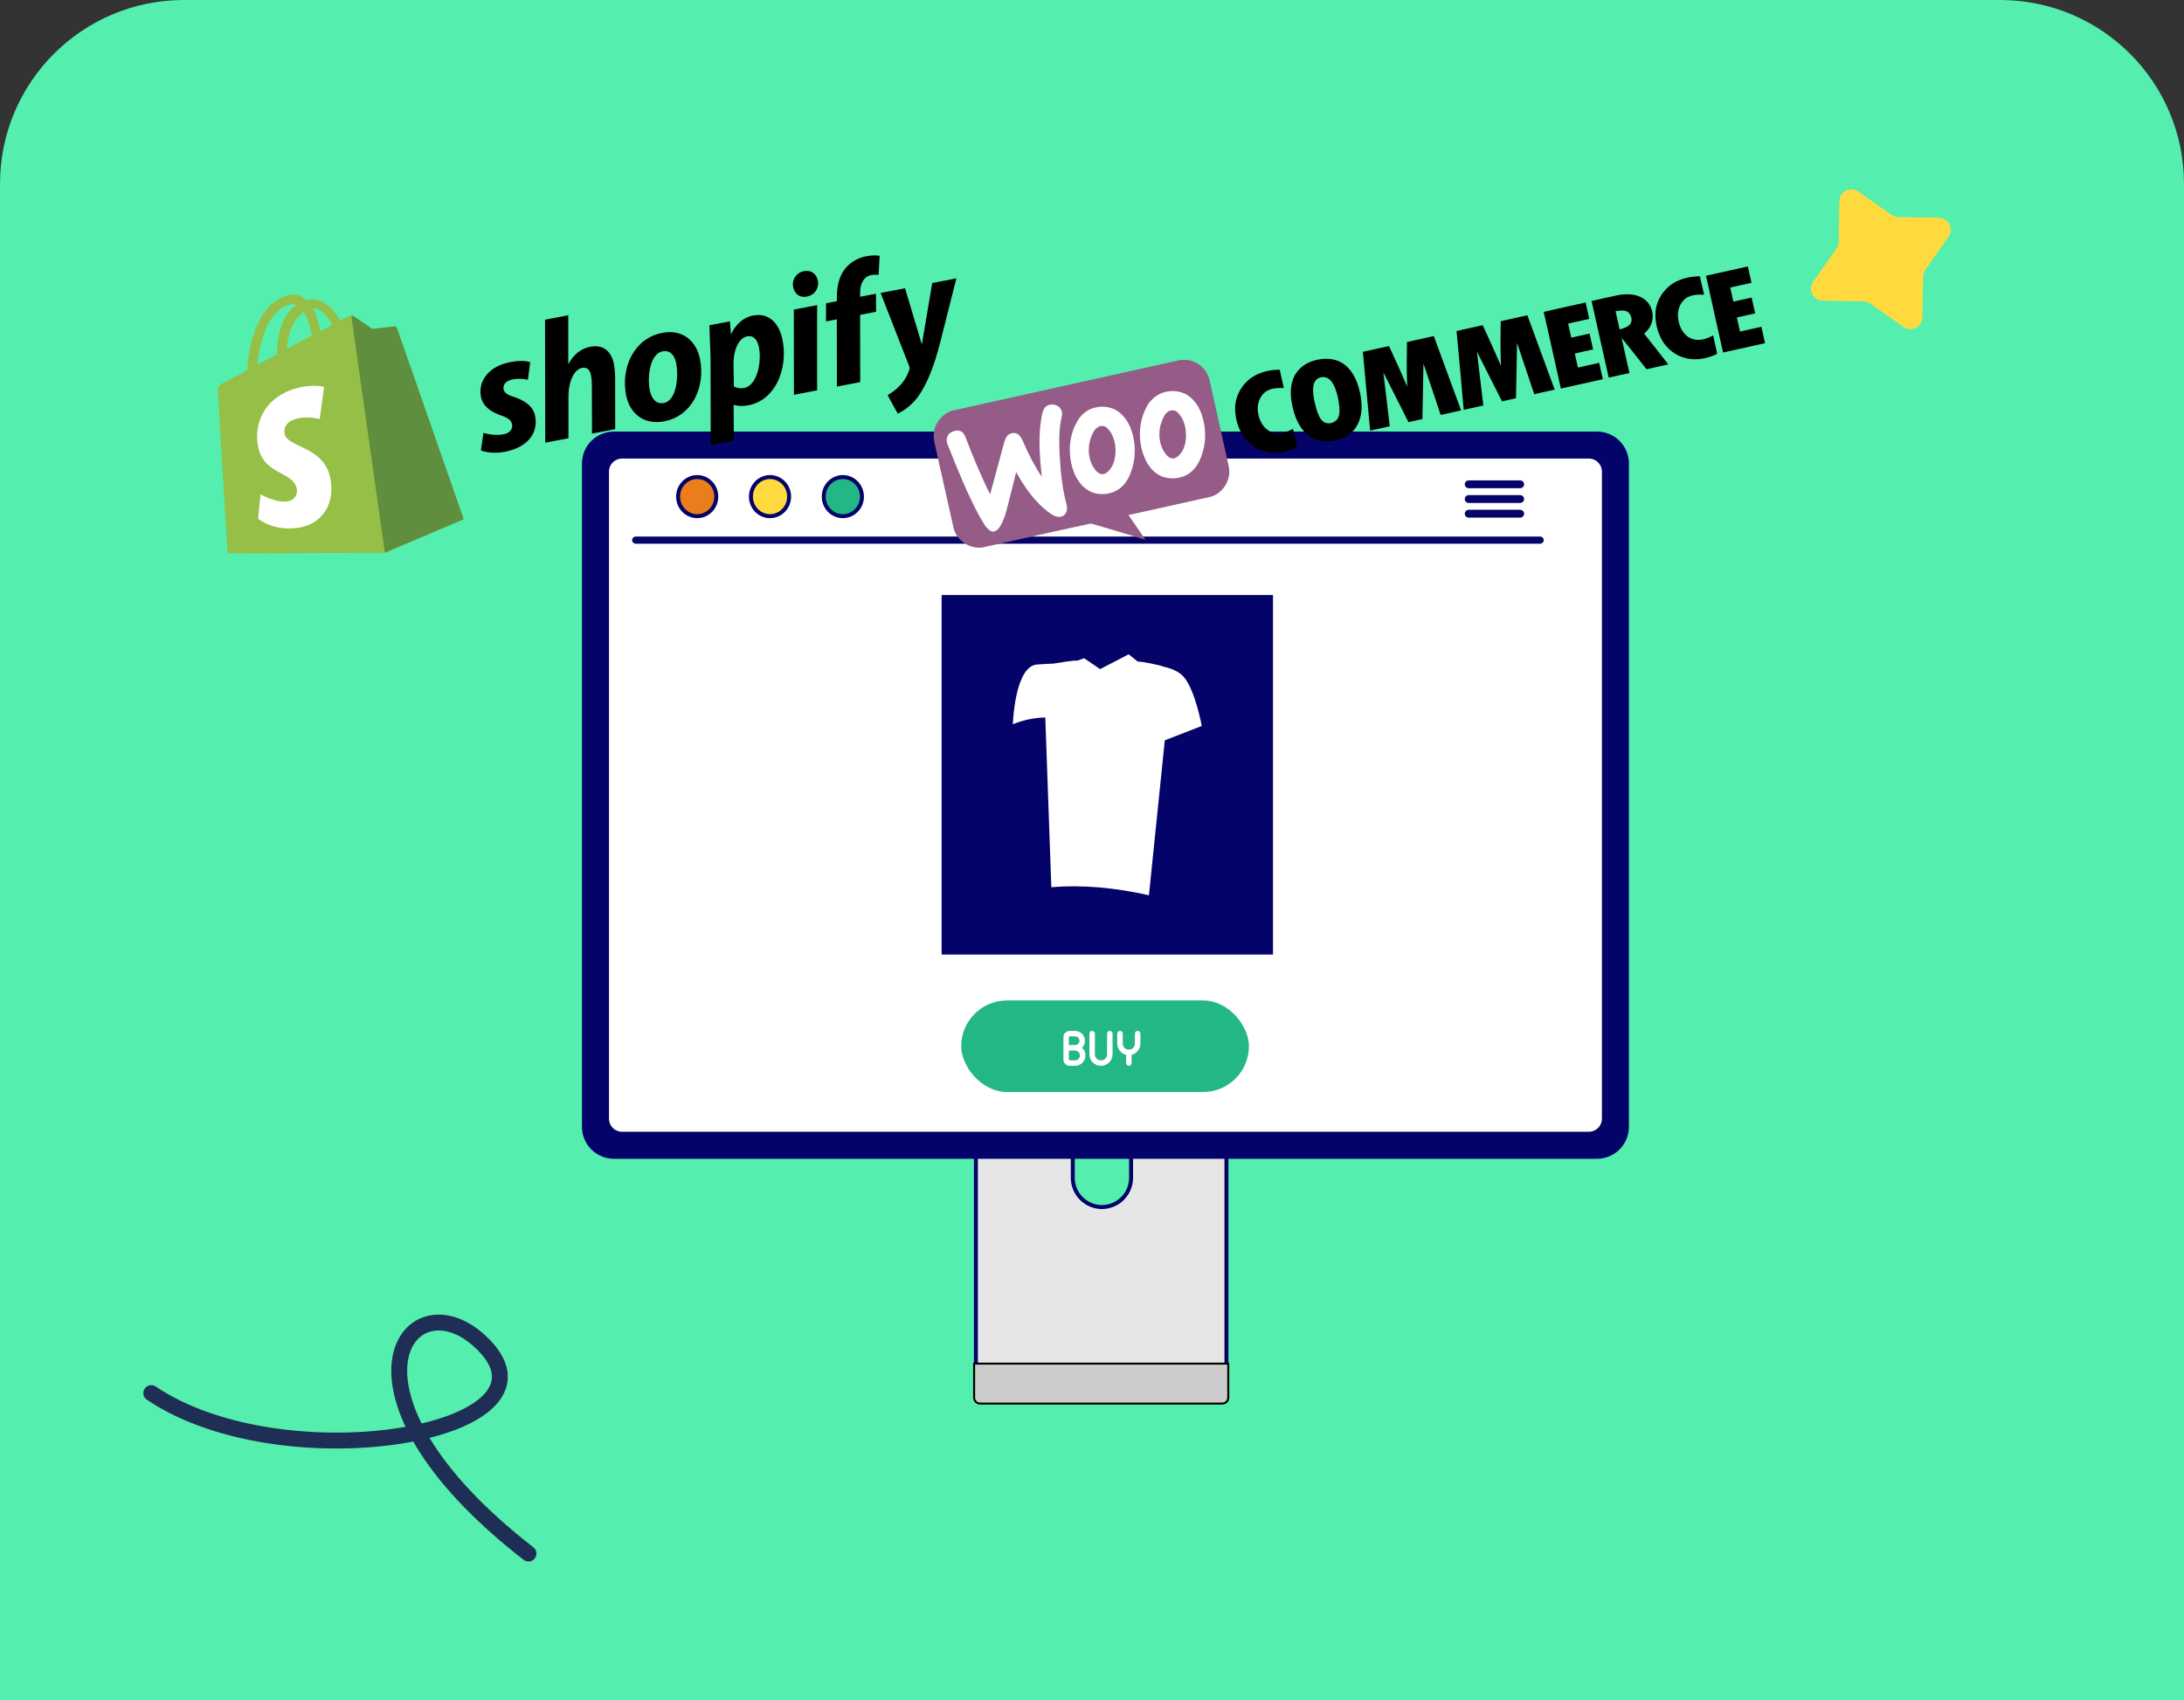
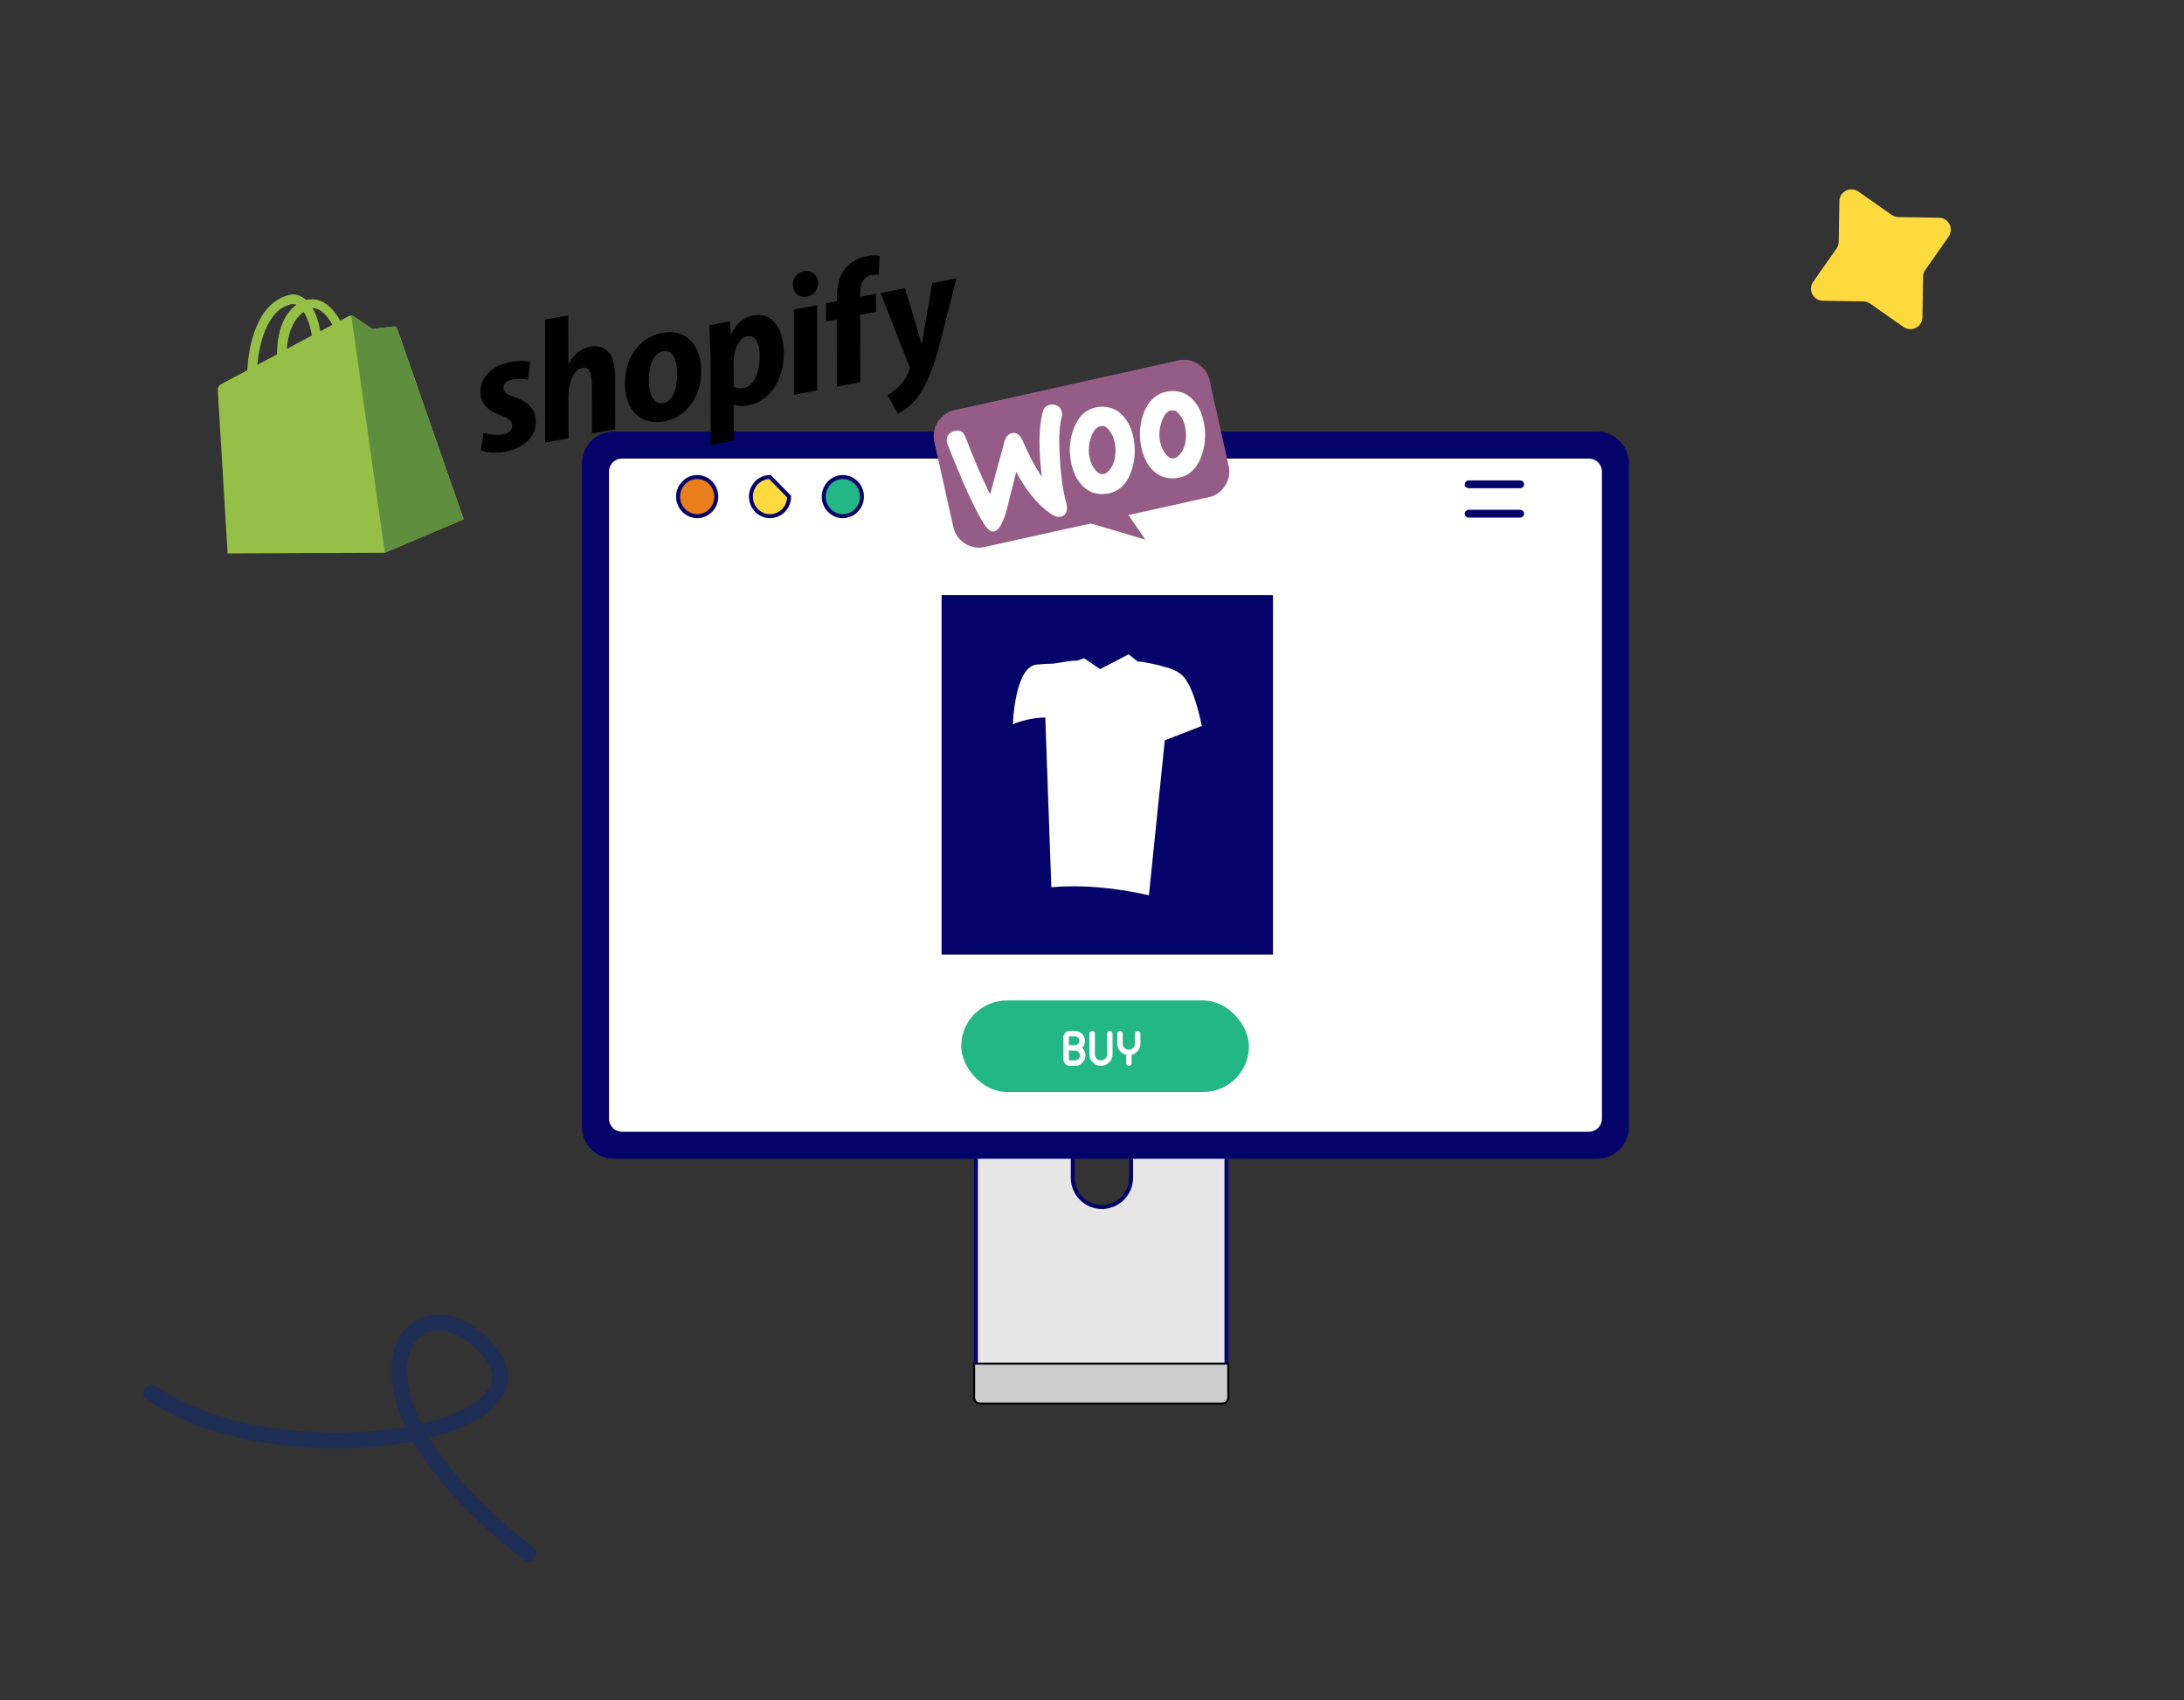
<svg xmlns="http://www.w3.org/2000/svg" width="334" height="260" viewBox="0 0 334 260" fill="none">
  <rect x="0" y="0" width="334" height="260" fill="#333333" stroke="none" />
-   <path d="M0 28.122C0 12.591 12.591 0 28.122 0H305.878C321.409 0 334 12.591 334 28.122V260H0V28.122Z" fill="#54EEAF" />
  <path d="M23.137 213.051C43.735 226.955 88.665 218.992 73.312 205.051C62.372 195.117 49.242 213.051 80.82 237.59" stroke="#1F2E54" stroke-width="2.429" stroke-linecap="round" stroke-linejoin="round" />
  <path d="M281.295 30.769C281.319 29.291 282.987 28.441 284.197 29.291L289.282 32.86C289.583 33.072 289.942 33.189 290.31 33.195L296.522 33.296C298 33.32 298.85 34.987 298.001 36.197L294.431 41.282C294.219 41.584 294.103 41.942 294.097 42.31L293.996 48.523C293.972 50.001 292.304 50.85 291.094 50.001L286.01 46.431C285.708 46.219 285.349 46.103 284.981 46.097L278.769 45.996C277.291 45.972 276.441 44.305 277.291 43.095L280.86 38.01C281.072 37.708 281.188 37.35 281.194 36.981L281.295 30.769Z" fill="#FFDA3E" />
  <path d="M185.988 153.025L185.988 153.025C186.195 153.025 186.399 153.065 186.59 153.144C186.781 153.223 186.955 153.339 187.101 153.486C187.247 153.632 187.363 153.805 187.442 153.996C187.521 154.187 187.562 154.392 187.562 154.599V154.599V209.863H149.242L149.242 154.599L149.242 154.599C149.242 154.182 149.407 153.782 149.701 153.487C149.995 153.192 150.395 153.025 150.812 153.025L185.988 153.025ZM164.06 180.14L164.06 180.141C164.065 181.321 164.537 182.452 165.371 183.286C166.206 184.121 167.336 184.592 168.517 184.598L168.518 184.293L168.519 184.598C169.7 184.592 170.83 184.121 171.665 183.286C172.499 182.452 172.971 181.321 172.976 180.141V180.14V173.73V173.73C172.975 172.548 172.505 171.415 171.669 170.58C170.833 169.745 169.7 169.276 168.518 169.276C167.336 169.276 166.203 169.745 165.367 170.58C164.531 171.415 164.061 172.548 164.06 173.73V173.73L164.06 180.14Z" fill="#E6E6E6" stroke="#040369" stroke-width="0.609" />
  <path d="M149.236 214.384C149.068 214.216 148.973 213.988 148.973 213.751V208.542L187.839 208.542V213.75C187.837 213.988 187.743 214.215 187.575 214.383C187.407 214.551 187.18 214.645 186.942 214.647H149.869C149.631 214.646 149.404 214.552 149.236 214.384Z" fill="#CCCCCC" stroke="black" stroke-width="0.305" />
  <path d="M90.645 67.645C91.501 66.788 92.662 66.306 93.874 66.305H244.238C245.449 66.306 246.61 66.788 247.466 67.645C248.323 68.501 248.805 69.663 248.807 70.874V172.34C248.806 173.551 248.324 174.713 247.467 175.569C246.611 176.426 245.449 176.908 244.238 176.909H93.874C92.662 176.908 91.501 176.426 90.644 175.569C89.787 174.713 89.306 173.551 89.305 172.34V70.874C89.306 69.662 89.788 68.501 90.645 67.645Z" fill="#040369" stroke="#040369" stroke-width="0.609" />
  <path d="M93.502 70.502C93.934 70.07 94.519 69.826 95.13 69.825H242.982C243.593 69.826 244.179 70.07 244.61 70.502C245.042 70.935 245.285 71.521 245.285 72.132V171.083C245.284 171.693 245.041 172.278 244.609 172.71C244.178 173.141 243.593 173.384 242.982 173.385H95.13C94.52 173.384 93.935 173.141 93.503 172.71C93.072 172.278 92.829 171.693 92.828 171.083V72.132C92.828 72.132 92.828 72.132 92.828 72.132C92.828 71.521 93.07 70.935 93.502 70.502Z" fill="white" stroke="#040369" stroke-width="0.609" />
  <path d="M194.679 91H144V145.982H194.679V91Z" fill="#040369" />
  <path d="M181.064 103.559C180.321 102.667 179.044 102.185 177.818 101.925C177.854 101.813 174.088 101.035 174.024 101.196L172.604 100.065L168.244 102.33L165.793 100.662L164.655 101.066C164.702 100.865 161.121 101.485 161.121 101.485C160.439 101.509 159.564 101.552 158.586 101.627C155.162 101.891 154.898 110.759 154.898 110.759C156.474 110.114 158.154 109.762 159.856 109.721L160.781 135.687C165.541 135.279 170.534 135.754 175.707 136.916L178.133 113.22L183.785 111.022C183.785 111.022 182.82 105.666 181.064 103.559Z" fill="white" />
-   <path d="M235.716 82.775C235.672 82.82 235.612 82.847 235.548 82.849H97.21C97.147 82.847 97.087 82.82 97.043 82.775C96.998 82.729 96.972 82.667 96.972 82.603C96.972 82.539 96.998 82.477 97.043 82.431C97.087 82.386 97.147 82.359 97.21 82.357H235.548C235.612 82.359 235.672 82.386 235.716 82.431C235.761 82.477 235.786 82.539 235.786 82.603C235.786 82.667 235.761 82.729 235.716 82.775Z" fill="#CACACA" stroke="#040369" stroke-width="0.609" />
  <path d="M109.542 75.948C109.542 77.606 108.229 78.939 106.623 78.939C105.016 78.939 103.703 77.606 103.703 75.948C103.703 74.289 105.016 72.956 106.623 72.956C108.229 72.956 109.542 74.289 109.542 75.948Z" fill="#EA7D1C" stroke="#040369" stroke-width="0.609" />
-   <path d="M120.679 75.948C120.679 77.606 119.366 78.939 117.759 78.939C116.153 78.939 114.84 77.606 114.84 75.948C114.84 74.289 116.153 72.956 117.759 72.956C119.366 72.956 120.679 74.289 120.679 75.948Z" fill="#FFDA3E" stroke="#040369" stroke-width="0.609" />
+   <path d="M120.679 75.948C120.679 77.606 119.366 78.939 117.759 78.939C116.153 78.939 114.84 77.606 114.84 75.948C114.84 74.289 116.153 72.956 117.759 72.956Z" fill="#FFDA3E" stroke="#040369" stroke-width="0.609" />
  <path d="M131.816 75.948C131.816 77.606 130.502 78.939 128.896 78.939C127.29 78.939 125.976 77.606 125.976 75.948C125.976 74.289 127.29 72.956 128.896 72.956C130.502 72.956 131.816 74.289 131.816 75.948Z" fill="#23B785" stroke="#040369" stroke-width="0.609" />
  <path d="M224.389 73.862C224.442 73.807 224.515 73.775 224.591 73.773H232.496C232.572 73.775 232.644 73.807 232.698 73.862C232.752 73.917 232.782 73.991 232.782 74.068C232.782 74.145 232.752 74.219 232.698 74.274C232.644 74.329 232.572 74.36 232.496 74.362H224.591C224.515 74.36 224.442 74.329 224.389 74.274C224.335 74.219 224.305 74.145 224.305 74.068C224.305 73.991 224.335 73.917 224.389 73.862Z" fill="#3F3D56" stroke="#040369" stroke-width="0.609" />
-   <path d="M224.389 76.111C224.442 76.056 224.515 76.025 224.591 76.022H232.496C232.572 76.025 232.644 76.056 232.698 76.111C232.752 76.166 232.782 76.24 232.782 76.317C232.782 76.394 232.752 76.468 232.698 76.523C232.644 76.578 232.572 76.609 232.496 76.611H224.591C224.515 76.609 224.442 76.578 224.389 76.523C224.335 76.468 224.305 76.394 224.305 76.317C224.305 76.24 224.335 76.166 224.389 76.111Z" fill="#3F3D56" stroke="#040369" stroke-width="0.609" />
  <path d="M224.389 78.356C224.442 78.302 224.515 78.27 224.591 78.268H232.496C232.572 78.27 232.644 78.302 232.698 78.356C232.752 78.411 232.782 78.485 232.782 78.562C232.782 78.64 232.752 78.714 232.698 78.769C232.644 78.823 232.572 78.855 232.496 78.857H224.591C224.515 78.855 224.442 78.823 224.389 78.769C224.335 78.714 224.305 78.64 224.305 78.562C224.305 78.485 224.335 78.411 224.389 78.356Z" fill="#3F3D56" stroke="#040369" stroke-width="0.609" />
  <rect x="147" y="153" width="44" height="14" rx="7" fill="#23B785" />
  <path d="M163.465 159.835L164.405 159.832C164.592 159.832 164.75 159.768 164.88 159.64C165.01 159.51 165.075 159.352 165.075 159.165C165.075 158.98 165.01 158.823 164.88 158.693C164.748 158.561 164.59 158.495 164.405 158.495H163.592C163.555 158.495 163.525 158.508 163.5 158.533C163.477 158.558 163.465 158.589 163.465 158.625V159.835ZM162.628 158.625C162.628 158.358 162.722 158.131 162.912 157.941C163.101 157.755 163.327 157.661 163.592 157.661H164.405C164.822 157.661 165.178 157.808 165.472 158.102C165.766 158.396 165.913 158.75 165.913 159.165C165.913 159.634 165.766 159.992 165.472 160.238C165.818 160.503 165.991 160.896 165.991 161.417C165.991 161.853 165.836 162.225 165.526 162.535C165.216 162.845 164.843 163 164.405 163H163.592C163.327 163 163.101 162.905 162.912 162.716C162.722 162.527 162.628 162.3 162.628 162.036V158.625ZM164.405 162.163C164.613 162.163 164.789 162.091 164.935 161.947C165.079 161.801 165.15 161.625 165.15 161.417C165.15 161.21 165.079 161.034 164.935 160.888C164.789 160.742 164.613 160.669 164.405 160.669H163.465V162.036C163.465 162.073 163.477 162.103 163.5 162.128C163.525 162.151 163.555 162.163 163.592 162.163H164.405ZM170.144 161.233C170.144 161.721 169.971 162.136 169.625 162.48C169.278 162.827 168.861 163 168.374 163C167.888 163 167.472 162.827 167.126 162.48C166.78 162.136 166.606 161.721 166.606 161.233V158.075C166.606 157.961 166.647 157.863 166.729 157.781C166.812 157.701 166.908 157.661 167.02 157.661H167.03C167.142 157.661 167.239 157.701 167.321 157.781C167.403 157.863 167.444 157.961 167.444 158.075V161.233C167.444 161.49 167.534 161.71 167.714 161.893C167.896 162.073 168.116 162.163 168.374 162.163C168.633 162.163 168.854 162.073 169.037 161.893C169.217 161.71 169.307 161.49 169.307 161.233V158.075C169.307 157.961 169.348 157.863 169.43 157.781C169.512 157.701 169.609 157.661 169.72 157.661H169.73C169.842 157.661 169.939 157.701 170.021 157.781C170.103 157.863 170.144 157.961 170.144 158.075V161.233ZM174.403 159.592C174.403 160.021 174.266 160.399 173.993 160.727C173.722 161.048 173.408 161.244 173.053 161.315V162.586C173.053 162.703 173.012 162.799 172.93 162.877C172.848 162.959 172.751 163 172.639 163H172.629C172.517 163 172.42 162.959 172.338 162.877C172.256 162.799 172.215 162.703 172.215 162.586V161.315C171.86 161.244 171.547 161.048 171.275 160.727C171.002 160.399 170.865 160.021 170.865 159.592V158.075C170.865 157.961 170.906 157.863 170.988 157.781C171.07 157.701 171.167 157.661 171.279 157.661H171.289C171.401 157.661 171.498 157.701 171.58 157.781C171.662 157.863 171.703 157.961 171.703 158.075V159.592C171.703 159.852 171.793 160.073 171.973 160.255C172.155 160.435 172.375 160.525 172.632 160.525C172.892 160.525 173.113 160.435 173.295 160.255C173.475 160.073 173.565 159.852 173.565 159.592V158.075C173.565 157.961 173.606 157.863 173.688 157.781C173.771 157.701 173.867 157.661 173.979 157.661H173.989C174.101 157.661 174.198 157.701 174.28 157.781C174.362 157.863 174.403 157.961 174.403 158.075V159.592Z" fill="white" />
  <path d="M60.709 50.183C60.679 50.098 60.62 50.026 60.544 49.977C60.467 49.929 60.377 49.907 60.286 49.916C60.139 49.921 56.95 50.306 56.95 50.306L54.091 48.366C53.829 48.167 53.364 48.33 53.192 48.415C53.169 48.419 52.741 48.65 52.043 49.034C50.917 47.08 49.268 45.404 47.012 45.836L46.819 45.873C46.011 45.161 45.146 44.926 44.475 45.054C39.225 46.084 37.975 53.119 37.826 56.62L34.369 58.451C33.31 59.026 33.273 59.06 33.33 60.163L34.809 84.638L58.853 84.536L70.914 79.413C70.91 79.39 60.778 50.408 60.711 50.185L60.709 50.183ZM50.833 49.684C50.285 49.989 49.646 50.311 48.981 50.663L48.898 50.231C48.714 49.147 48.344 48.103 47.809 47.141C49.02 47.096 50.064 48.265 50.833 49.684ZM46.446 47.69C47.047 48.747 47.464 49.903 47.645 51.108L47.686 51.324L43.87 53.362C44.096 50.245 45.279 48.498 46.446 47.703L46.446 47.69ZM44.607 46.529C44.849 46.489 45.096 46.518 45.32 46.616C43.778 47.729 42.37 50.062 42.365 54.194L39.344 55.792C39.67 52.595 40.835 47.244 44.603 46.523L44.607 46.529Z" fill="#95BF47" />
  <path d="M60.287 49.915C60.139 49.92 56.951 50.305 56.951 50.305L54.092 48.365C53.986 48.29 53.856 48.263 53.728 48.286L58.857 84.531L70.917 79.408L60.715 50.204C60.65 50.026 60.478 49.907 60.288 49.914L60.287 49.915Z" fill="#5E8E3E" />
-   <path d="M49.565 59.185L48.887 64.093C47.855 63.815 46.776 63.769 45.724 63.95C43.274 64.419 43.451 65.978 43.525 66.363C43.926 68.461 49.578 68.215 50.525 73.16C51.27 77.049 49.276 80.019 45.963 80.654C41.978 81.418 39.464 79.336 39.464 79.336L39.847 75.602C39.847 75.602 42.278 77.002 44.057 76.661C44.272 76.629 44.477 76.553 44.661 76.439C44.845 76.325 45.004 76.175 45.129 75.997C45.253 75.82 45.34 75.619 45.384 75.407C45.428 75.195 45.429 74.976 45.386 74.763C44.856 72.001 40.32 72.746 39.456 68.234C38.729 64.439 40.756 60.218 46.254 59.165C48.421 58.783 49.568 59.184 49.568 59.184L49.565 59.185Z" fill="white" />
  <path d="M78.654 60.728C77.664 60.418 77.12 60.091 77.011 59.522C76.873 58.799 77.414 58.212 78.438 58.016C79.201 57.887 79.981 57.907 80.737 58.075L81.083 55.402C81.083 55.402 80.211 54.96 77.987 55.386C74.885 55.981 73.07 58.171 73.549 60.667C73.82 62.08 75.027 62.975 76.519 63.492C77.726 63.915 78.188 64.259 78.314 64.917C78.44 65.575 78.011 66.227 76.994 66.421C75.496 66.708 73.934 66.204 73.934 66.204L73.537 68.888C73.537 68.888 75.016 69.515 77.204 69.095C80.391 68.485 82.383 66.477 81.841 63.644C81.564 62.106 80.204 61.259 78.665 60.714L78.654 60.728ZM90.358 53.001C88.79 53.301 87.692 54.281 86.962 55.608L86.906 55.6L86.903 48.214L83.355 48.894L83.384 67.701L86.935 67.021L86.935 60.589C86.951 58.157 87.885 56.475 89.017 56.258C89.808 56.107 90.222 56.581 90.371 57.358C90.472 57.885 90.519 58.419 90.516 58.955L90.533 66.313L94.084 65.633L94.074 58.029C94.081 57.24 94.021 56.451 93.891 55.675C93.49 53.679 92.208 52.675 90.365 53.028L90.358 53.001ZM101.283 50.907C97.01 51.726 94.922 56.129 95.742 60.407C96.27 63.165 98.399 65.044 101.588 64.433C105.78 63.63 107.9 59.328 107.06 54.947C106.572 52.396 104.611 50.27 101.289 50.906L101.283 50.907ZM101.532 61.633C100.325 61.864 99.611 60.931 99.367 59.659C98.978 57.625 99.388 54.099 101.323 53.728C102.581 53.487 103.208 54.492 103.41 55.545C103.824 57.73 103.414 61.273 101.534 61.633L101.532 61.633ZM115.189 48.243C112.781 48.704 111.832 51.059 111.832 51.059L111.78 51.069L111.628 49.142L108.483 49.744L108.663 54.588L108.688 68.056L112.222 67.379L112.198 61.933L112.267 61.92C112.267 61.92 113.079 62.247 114.443 61.986C118.613 61.186 120.517 56.391 119.689 52.072C119.251 49.69 117.777 47.758 115.188 48.254L115.189 48.243ZM113.794 59.337C113.26 59.45 112.704 59.366 112.227 59.1L112.177 55.661C112.174 53.374 113.038 51.671 114.279 51.434C115.364 51.226 115.883 52.163 116.064 53.112C116.513 55.423 115.782 58.957 113.799 59.337L113.794 59.337ZM122.933 41.471C122.389 41.572 121.907 41.887 121.599 42.347C121.292 42.806 121.18 43.371 121.305 43.91C121.506 44.958 122.318 45.558 123.322 45.365L123.375 45.355C123.651 45.314 123.916 45.216 124.152 45.068C124.389 44.92 124.593 44.726 124.752 44.496C124.91 44.266 125.02 44.006 125.074 43.733C125.129 43.459 125.126 43.177 125.067 42.904C124.87 41.872 124.037 41.259 122.95 41.468L122.933 41.471ZM121.414 60.379L124.965 59.699L124.967 46.661L121.404 47.343M134.011 44.91L131.531 45.385L131.54 44.775C131.519 43.528 132.032 42.304 133.197 42.081C133.582 42.007 133.977 41.991 134.368 42.035L134.521 39.126C134.521 39.126 133.831 38.937 132.531 39.186C131.26 39.397 130.106 40.055 129.278 41.042C128.268 42.305 127.983 43.897 127.984 45.453L127.981 46.062L126.327 46.379L126.321 49.149L127.975 48.832L127.99 59.121L131.553 58.438L131.538 48.15L133.987 47.68L133.956 44.917L134.011 44.91ZM142.564 43.289L140.998 52.559L140.945 52.569L138.409 44.085L134.667 44.802L139.018 55.939C139.107 56.126 139.123 56.34 139.061 56.539C138.761 57.484 138.24 58.343 137.541 59.047C137.005 59.589 136.397 60.055 135.733 60.429L137.294 63.256C138.528 62.659 139.594 61.765 140.398 60.654C141.727 58.826 142.776 56.196 143.701 52.712L146.261 42.574L142.561 43.283L142.564 43.289Z" fill="black" />
  <path fill-rule="evenodd" clip-rule="evenodd" d="M142.861 65.917C143.132 64.401 144.361 63.085 145.873 62.749C157.282 60.214 168.692 57.679 180.123 55.139C181.113 54.898 182.189 55.05 183.061 55.551C184.055 56.113 184.78 57.125 185.008 58.248C185.978 62.617 186.949 66.987 187.924 71.377C188.341 73.349 187.018 75.511 185.06 75.99C180.902 76.935 176.735 77.839 172.573 78.764C173.44 80.027 174.303 81.27 175.17 82.533C172.382 81.718 169.625 80.853 166.821 80.064C161.345 81.237 155.866 82.498 150.374 83.696C148.393 84.071 146.283 82.693 145.826 80.73C144.853 76.448 143.921 72.157 142.953 67.896C142.81 67.254 142.725 66.577 142.861 65.917Z" fill="#945C87" />
  <path fill-rule="evenodd" clip-rule="evenodd" d="M159.662 62.51C160.136 61.71 161.383 61.65 162.03 62.31C162.366 62.648 162.506 63.182 162.391 63.642C161.908 65.575 161.963 67.584 162.05 69.542C162.204 72.093 162.429 74.673 163.11 77.151C163.294 77.783 163.154 78.619 162.507 78.936C161.898 79.224 161.201 78.922 160.685 78.559C158.375 76.964 156.744 74.61 155.403 72.192C154.972 73.874 154.547 75.576 154.137 77.254C153.849 78.404 153.525 79.585 152.881 80.597C152.607 81.027 152.075 81.471 151.542 81.22C150.725 80.772 150.347 79.856 149.878 79.113C147.939 75.567 146.448 71.791 144.941 68.041C144.654 67.431 144.748 66.584 145.335 66.193C145.811 65.892 146.485 65.699 147.007 65.995C147.378 66.196 147.557 66.612 147.707 66.992C148.834 69.914 150.019 72.802 151.422 75.597C152.14 72.96 152.858 70.324 153.572 67.666C153.68 67.273 153.829 66.87 154.115 66.589C154.506 66.198 155.173 66.072 155.658 66.398C156.043 66.661 156.273 67.109 156.452 67.526C157.257 69.39 158.187 71.226 159.321 72.908C159.011 70.043 158.774 67.119 159.204 64.263C159.308 63.654 159.391 63.049 159.662 62.51ZM167.018 62.462C168.327 61.998 169.878 62.131 171.014 62.943C171.949 63.627 172.606 64.632 172.995 65.698C173.642 67.531 173.731 69.597 173.193 71.477C172.887 72.545 172.431 73.624 171.603 74.395C170.404 75.552 168.517 75.862 166.974 75.271C165.731 74.765 164.855 73.656 164.33 72.469C163.203 69.742 163.352 66.406 165.048 63.965C165.545 63.267 166.233 62.745 167.018 62.462ZM167.931 65.302C167.335 65.651 167.054 66.344 166.822 66.96C166.265 68.562 166.426 70.46 167.466 71.815C167.74 72.167 168.126 72.538 168.621 72.515C169.136 72.487 169.528 72.096 169.811 71.707C170.446 70.849 170.614 69.747 170.595 68.686C170.549 67.501 170.165 66.261 169.282 65.414C168.93 65.102 168.355 65.055 167.931 65.302ZM177.765 60.075C179.033 59.619 180.554 59.716 181.681 60.487C182.707 61.193 183.404 62.277 183.796 63.45C184.387 65.231 184.479 67.21 183.968 69.018C183.666 70.106 183.195 71.211 182.329 72.011C181.184 73.114 179.384 73.426 177.884 72.934C176.874 72.593 176.071 71.816 175.503 70.921C173.913 68.166 173.927 64.513 175.584 61.798C176.15 61.02 176.898 60.376 177.765 60.075ZM178.699 62.909C178.05 63.314 177.788 64.09 177.549 64.773C177.07 66.335 177.263 68.183 178.315 69.492C178.593 69.865 179.032 70.18 179.513 70.095C180.036 70.001 180.418 69.568 180.712 69.133C181.345 68.167 181.448 66.97 181.329 65.845C181.228 64.803 180.818 63.742 180.024 63.006C179.698 62.709 179.123 62.663 178.699 62.909Z" fill="white" />
-   <path fill-rule="evenodd" clip-rule="evenodd" d="M192.222 57.275C193.306 56.774 194.511 56.528 195.71 56.544C195.917 57.476 196.124 58.407 196.331 59.339C195.349 59.319 194.247 59.346 193.453 59.979C192.496 60.757 192.167 62.112 192.424 63.271C192.62 64.445 193.303 65.662 194.486 66.094C195.576 66.504 196.77 66.108 197.741 65.588C197.948 66.52 198.155 67.452 198.362 68.384C197.062 69.086 195.542 69.38 194.085 69.182C192.337 68.941 190.74 67.818 189.875 66.272C189.221 65.091 188.881 63.754 188.886 62.406C188.906 60.25 190.273 58.186 192.222 57.275ZM200.597 55.263C201.968 54.784 203.551 54.671 204.888 55.309C206.174 55.914 207.021 57.182 207.523 58.461C208.036 59.89 208.335 61.431 208.192 62.941C208.065 64.229 207.506 65.527 206.471 66.344C205.415 67.165 204.036 67.515 202.709 67.505C201.489 67.494 200.284 66.958 199.469 66.03C198.349 64.802 197.831 63.157 197.539 61.548C197.298 60.168 197.332 58.661 198.009 57.402C198.565 56.388 199.527 55.631 200.597 55.263ZM201.626 57.837C201.057 58.115 200.839 58.794 200.818 59.386C200.776 60.568 201.075 61.719 201.411 62.839C201.632 63.442 201.841 64.091 202.387 64.491C203.114 65.025 204.276 64.68 204.642 63.882C204.897 63.368 204.876 62.786 204.819 62.234C204.731 61.254 204.536 60.276 204.179 59.356C203.947 58.799 203.648 58.235 203.137 57.892C202.682 57.602 202.095 57.602 201.626 57.837ZM256.301 43.082C257.433 42.505 258.705 42.266 259.962 42.247C260.189 43.175 260.376 44.111 260.608 45.059C259.646 45.033 258.586 45.052 257.783 45.643C256.853 46.349 256.476 47.585 256.637 48.701C256.788 49.971 257.433 51.306 258.691 51.786C259.791 52.237 261.006 51.837 261.993 51.292C262.179 52.228 262.432 53.172 262.598 54.113C261.21 54.812 259.586 55.13 258.065 54.837C256.386 54.515 254.872 53.374 254.078 51.855C253.471 50.686 253.135 49.37 253.165 48.038C253.188 45.99 254.469 44.032 256.301 43.082ZM208.422 53.806C209.748 53.512 211.094 53.213 212.419 52.919C213.374 54.966 214.312 57.039 215.21 59.122C215.095 56.844 215.134 54.575 215.173 52.307C216.54 52.003 217.907 51.699 219.273 51.396C220.681 55.19 222.068 58.989 223.451 62.767C222.416 62.997 221.36 63.231 220.324 63.461C219.441 60.854 218.594 58.218 217.69 55.615C217.642 58.429 217.577 61.269 217.529 64.082C216.825 64.239 216.1 64.4 215.396 64.556C214.119 62.037 212.858 59.492 211.556 56.956C211.88 59.688 212.209 62.439 212.538 65.191C211.544 65.412 210.55 65.633 209.535 65.858C209.167 61.855 208.795 57.831 208.422 53.806ZM222.752 50.623C224.077 50.328 225.423 50.029 226.749 49.735C227.703 51.783 228.642 53.856 229.539 55.938C229.45 53.676 229.464 51.392 229.503 49.123L233.582 48.217C234.99 52.011 236.377 55.809 237.76 59.588C236.725 59.818 235.669 60.052 234.633 60.282C233.75 57.675 232.883 55.043 231.999 52.436C231.951 55.25 231.907 58.085 231.838 60.903C231.134 61.06 230.409 61.221 229.705 61.377C228.423 58.837 227.146 56.318 225.865 53.777C226.194 56.529 226.518 59.26 226.847 62.012C225.853 62.233 224.859 62.454 223.844 62.679C223.497 58.671 223.125 54.647 222.752 50.623ZM236.076 47.706C238.2 47.191 240.363 46.754 242.491 46.259C242.675 47.087 242.859 47.916 243.048 48.765C241.976 49.025 240.894 49.243 239.817 49.482C239.979 50.207 240.135 50.911 240.296 51.636C241.228 51.429 242.16 51.222 243.092 51.015C243.271 51.822 243.45 52.63 243.63 53.438C242.698 53.645 241.766 53.852 240.834 54.059C240.991 54.763 241.152 55.488 241.313 56.212C242.39 55.973 243.487 55.729 244.564 55.49C244.748 56.318 244.932 57.147 245.121 57.996C242.988 58.47 240.834 58.948 238.701 59.422C237.811 55.513 236.987 51.611 236.076 47.706ZM243.398 46.036C244.744 45.737 246.064 45.422 247.415 45.143C248.687 44.904 250.102 44.916 251.232 45.599C252.256 46.197 252.836 47.438 252.748 48.609C252.677 49.559 252.175 50.431 251.434 51.008C252.654 52.584 253.894 54.156 255.134 55.728C254.016 55.976 252.897 56.224 251.8 56.468C250.53 54.86 249.281 53.247 247.995 51.664C248.374 53.47 248.795 55.267 249.191 57.048C248.135 57.283 247.079 57.517 246.022 57.752C245.137 53.863 244.267 49.95 243.398 46.036ZM247.068 47.589C247.275 48.521 247.482 49.453 247.689 50.385C248.259 50.215 248.876 50.056 249.274 49.598C249.741 49.059 249.49 48.224 249.019 47.764C248.469 47.343 247.703 47.513 247.068 47.589ZM260.9 42.169C263.033 41.695 265.166 41.221 267.299 40.748C267.483 41.576 267.672 42.425 267.856 43.253C266.779 43.492 265.681 43.736 264.605 43.975C264.766 44.7 264.922 45.404 265.083 46.129C266.015 45.922 266.947 45.715 267.879 45.508C268.058 46.316 268.238 47.123 268.417 47.931L265.621 48.552C265.782 49.277 265.939 49.981 266.1 50.705C267.197 50.462 268.274 50.222 269.372 49.978C269.556 50.807 269.74 51.635 269.928 52.484C267.795 52.958 265.642 53.437 263.509 53.91C262.614 49.98 261.765 46.062 260.9 42.169Z" fill="black" />
</svg>